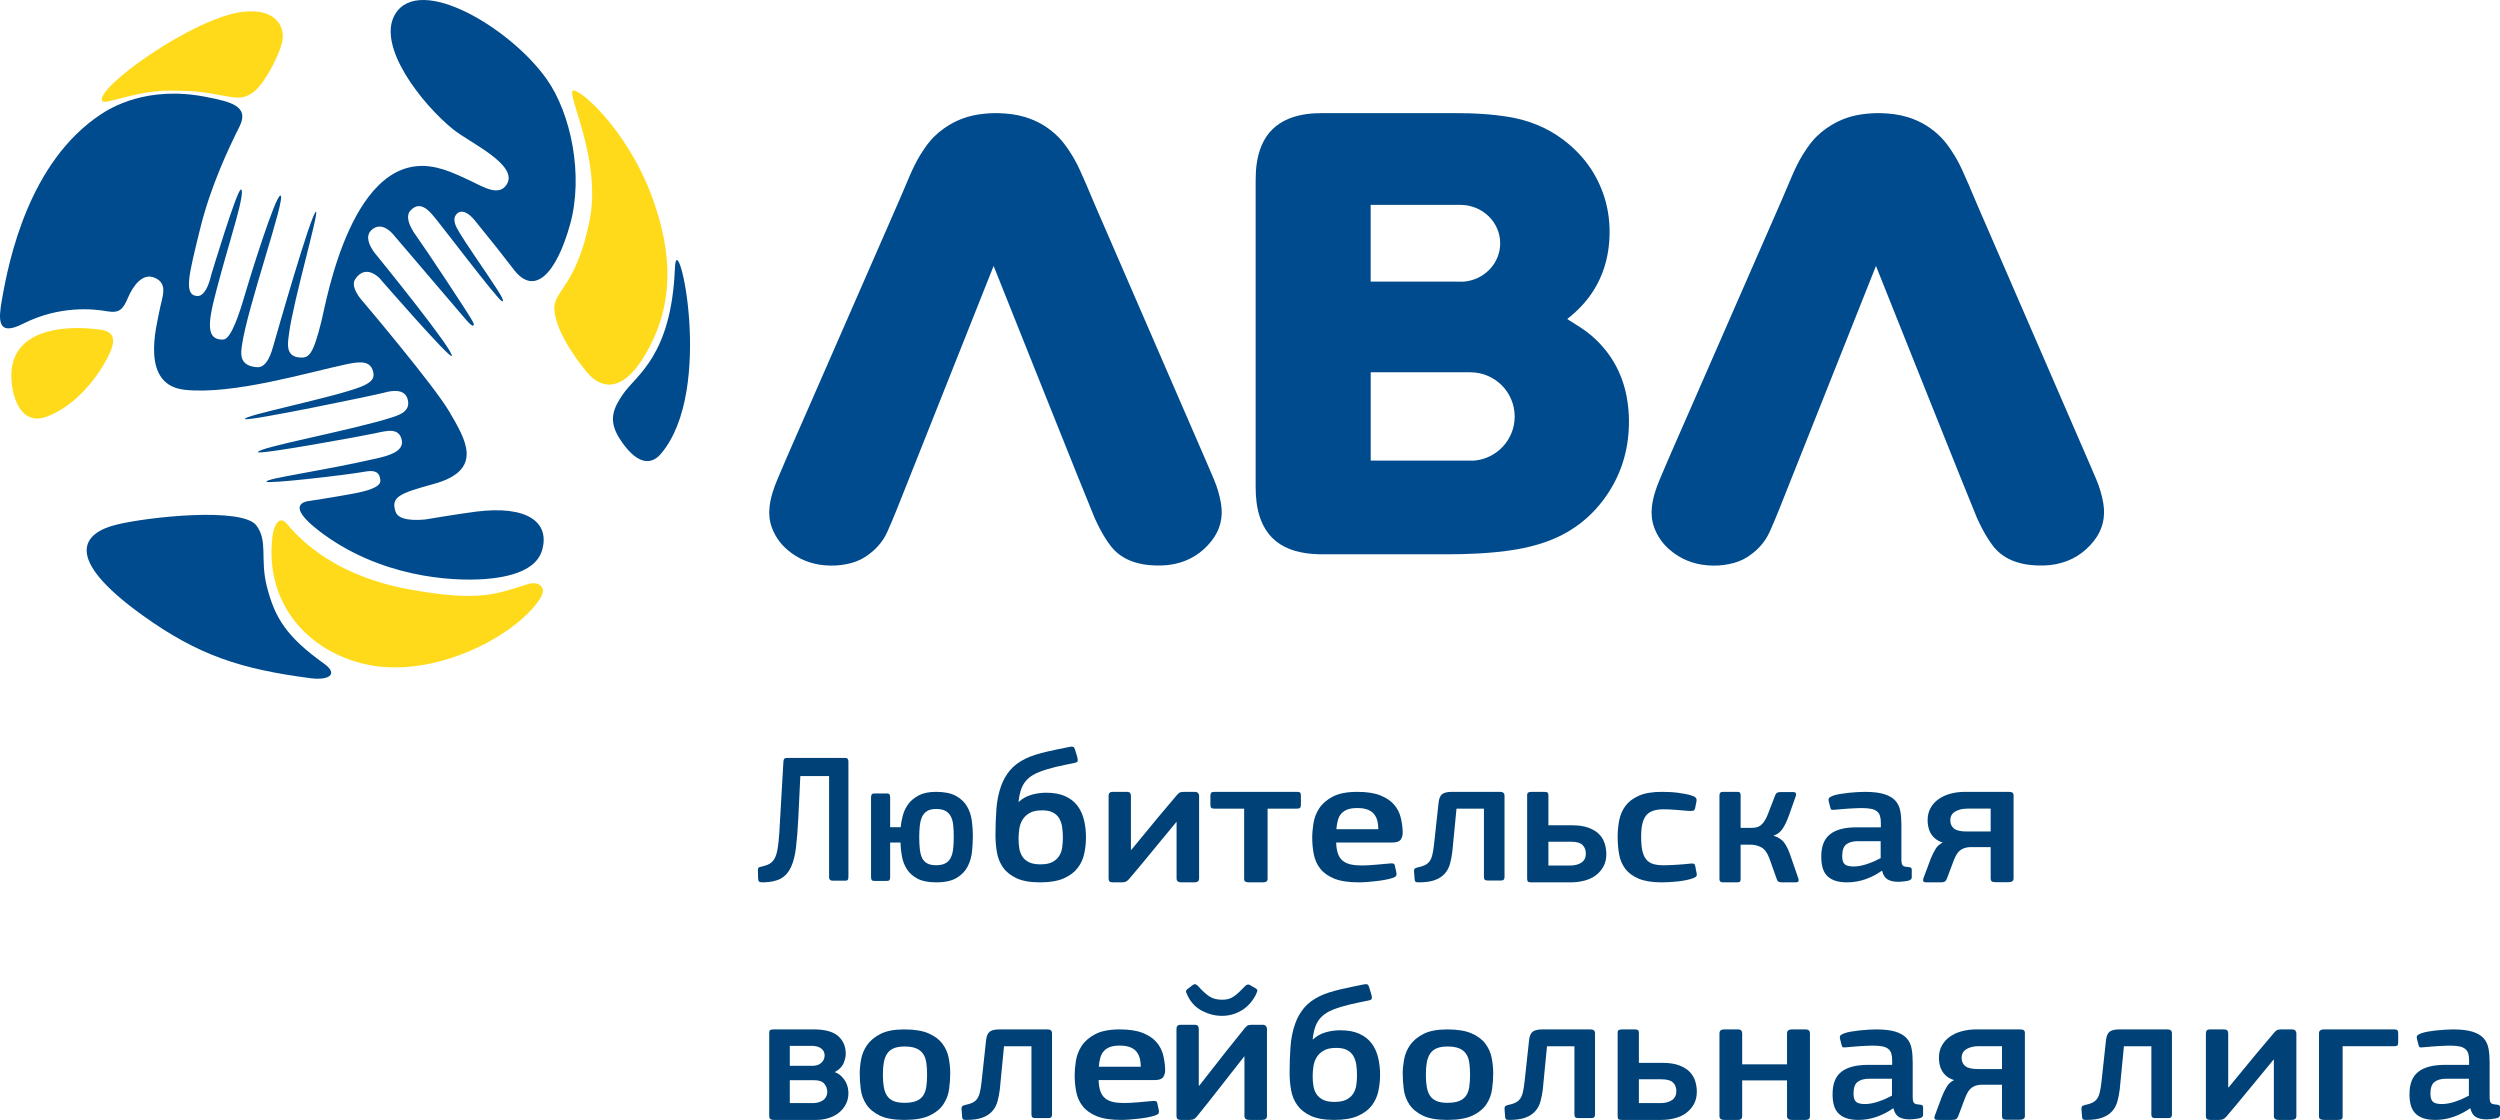
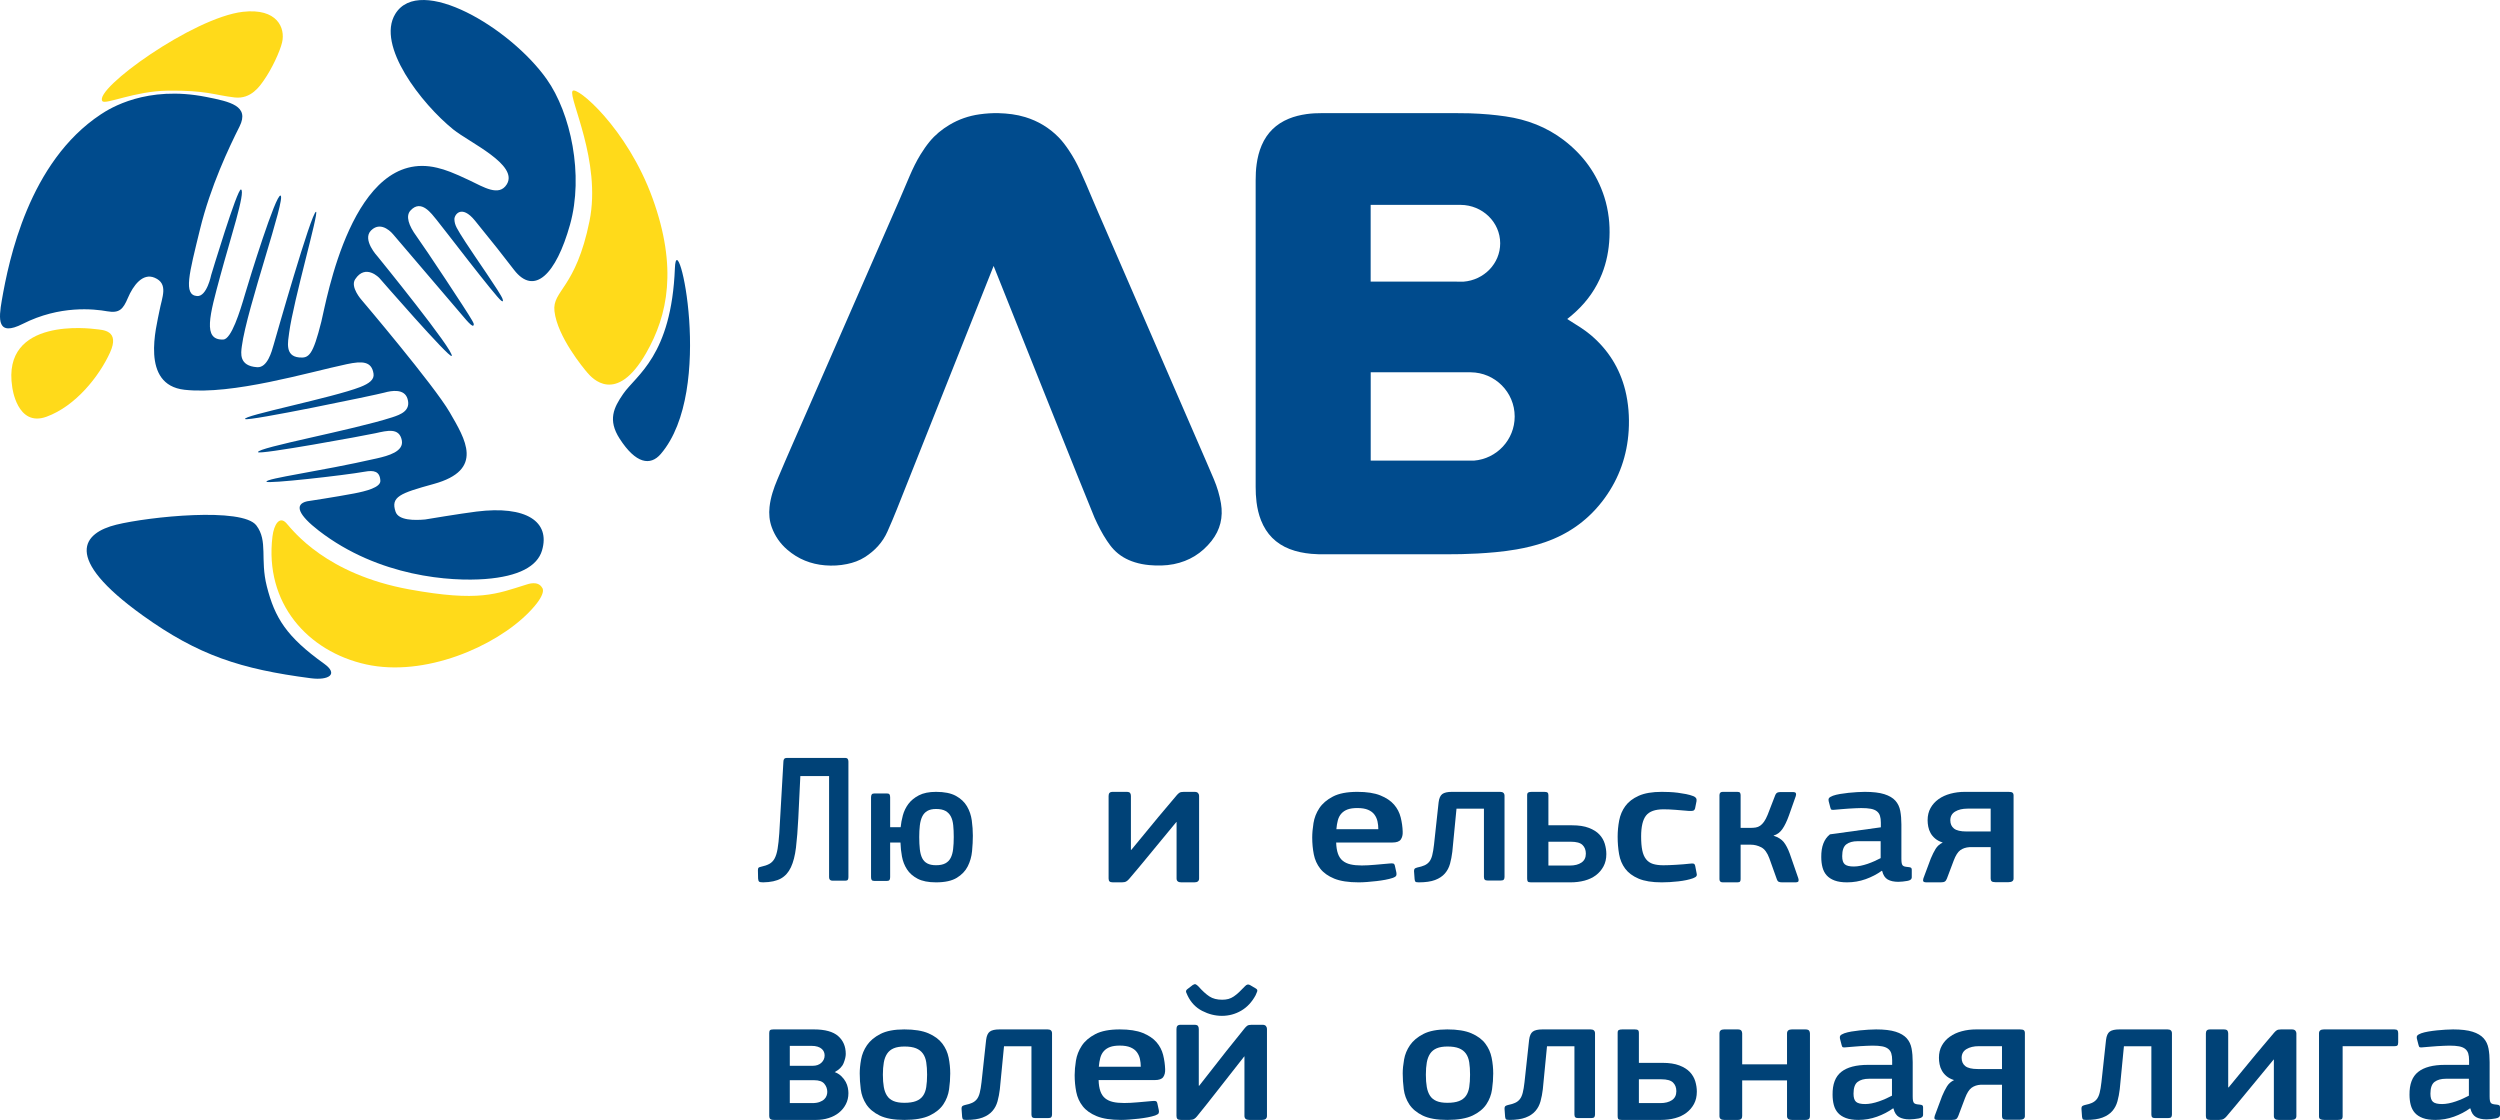
<svg xmlns="http://www.w3.org/2000/svg" width="221px" height="99px" viewBox="0 0 221 99" version="1.1">
  <title>Imported Layers</title>
  <desc>Created with Sketch.</desc>
  <defs />
  <g id="Page-1" stroke="none" stroke-width="1" fill="none" fill-rule="evenodd">
    <g id="Imported-Layers">
      <path d="M70.569,72.353 C70.518,73.357 70.45,74.213 70.365,74.922 C70.279,75.632 70.13,76.213 69.918,76.666 C69.707,77.119 69.409,77.451 69.026,77.664 C68.643,77.877 68.124,77.989 67.468,78 C67.277,78 67.156,77.978 67.106,77.935 C67.055,77.891 67.025,77.797 67.015,77.656 L67,76.936 C67,76.827 67.015,76.754 67.045,76.716 C67.076,76.676 67.147,76.647 67.259,76.625 C67.564,76.559 67.813,76.475 68.006,76.371 C68.199,76.267 68.354,76.109 68.471,75.897 C68.588,75.684 68.677,75.4 68.738,75.046 C68.799,74.691 68.85,74.224 68.89,73.646 L69.253,67.328 C69.253,67.109 69.352,67 69.554,67 L74.728,67 C74.909,67 75,67.109 75,67.328 L75,77.542 C75,77.64 74.982,77.717 74.947,77.77 C74.912,77.825 74.838,77.853 74.728,77.853 L73.593,77.853 C73.392,77.853 73.291,77.749 73.291,77.542 L73.291,68.604 L70.75,68.604 L70.569,72.353" id="Fill-1" fill="#004277" />
      <path d="M86,73.882 C86,74.302 85.977,74.755 85.931,75.239 C85.884,75.723 85.757,76.17 85.551,76.58 C85.344,76.99 85.021,77.33 84.583,77.598 C84.144,77.866 83.532,78 82.747,78 C82.065,78 81.521,77.892 81.113,77.677 C80.705,77.461 80.392,77.185 80.176,76.848 C79.959,76.512 79.811,76.136 79.734,75.72 C79.657,75.305 79.613,74.891 79.602,74.481 L78.689,74.481 L78.689,77.543 C78.689,77.648 78.67,77.729 78.634,77.787 C78.598,77.845 78.523,77.874 78.41,77.874 L77.294,77.874 C77.18,77.874 77.103,77.847 77.062,77.795 C77.02,77.743 77,77.658 77,77.543 L77,70.489 C77,70.373 77.02,70.286 77.062,70.228 C77.103,70.171 77.18,70.141 77.294,70.141 L78.41,70.141 C78.523,70.141 78.598,70.171 78.634,70.228 C78.67,70.286 78.689,70.373 78.689,70.489 L78.689,73.124 L79.618,73.124 C79.649,72.798 79.713,72.451 79.811,72.083 C79.91,71.715 80.073,71.377 80.299,71.072 C80.526,70.767 80.836,70.513 81.229,70.307 C81.621,70.102 82.128,70 82.747,70 C83.48,70 84.064,70.117 84.497,70.354 C84.931,70.591 85.259,70.899 85.481,71.277 C85.703,71.656 85.845,72.074 85.907,72.532 C85.969,72.99 86,73.439 86,73.882 L86,73.882 Z M84.312,73.992 C84.312,73.603 84.296,73.256 84.265,72.951 C84.234,72.645 84.164,72.387 84.056,72.178 C83.947,71.967 83.789,71.804 83.584,71.688 C83.377,71.572 83.098,71.514 82.747,71.514 C82.427,71.514 82.169,71.572 81.973,71.688 C81.776,71.804 81.626,71.969 81.523,72.185 C81.42,72.401 81.35,72.661 81.314,72.966 C81.278,73.271 81.26,73.613 81.26,73.992 C81.26,74.402 81.278,74.765 81.314,75.081 C81.35,75.397 81.42,75.657 81.523,75.862 C81.626,76.067 81.776,76.223 81.973,76.327 C82.169,76.433 82.427,76.486 82.747,76.486 C83.087,76.486 83.361,76.43 83.568,76.319 C83.775,76.209 83.932,76.049 84.04,75.838 C84.149,75.628 84.221,75.368 84.257,75.057 C84.293,74.747 84.312,74.392 84.312,73.992 L84.312,73.992 Z" id="Fill-2" fill="#004277" />
-       <path d="M88,73.84 C88,73.021 88.027,72.248 88.082,71.518 C88.136,70.789 88.273,70.115 88.492,69.497 C88.674,68.977 88.935,68.512 89.276,68.104 C89.616,67.695 90.079,67.347 90.666,67.059 C90.912,66.937 91.194,66.828 91.513,66.728 C91.832,66.628 92.166,66.537 92.515,66.454 C92.865,66.371 93.217,66.294 93.573,66.222 C93.928,66.151 94.272,66.081 94.603,66.015 C94.725,65.992 94.817,65.996 94.878,66.023 C94.939,66.051 94.989,66.125 95.026,66.247 L95.228,66.91 C95.253,66.998 95.268,67.098 95.275,67.209 C95.28,67.319 95.21,67.391 95.063,67.424 C94.744,67.49 94.44,67.554 94.152,67.615 C93.864,67.675 93.597,67.733 93.352,67.789 C92.763,67.933 92.267,68.085 91.862,68.245 C91.458,68.405 91.129,68.601 90.878,68.833 C90.627,69.066 90.436,69.344 90.308,69.671 C90.179,69.996 90.09,70.397 90.041,70.872 L90.06,70.888 C90.366,70.601 90.731,70.394 91.154,70.267 C91.577,70.14 92.021,70.076 92.487,70.076 C93.15,70.076 93.707,70.179 94.161,70.383 C94.614,70.588 94.977,70.87 95.247,71.228 C95.516,71.588 95.709,72.008 95.826,72.488 C95.943,72.969 96,73.48 96,74.021 C96,74.486 95.952,74.956 95.853,75.431 C95.756,75.906 95.563,76.334 95.275,76.716 C94.988,77.097 94.578,77.406 94.046,77.644 C93.514,77.881 92.813,78 91.945,78 C91.076,78 90.382,77.879 89.862,77.636 C89.342,77.393 88.945,77.075 88.669,76.683 C88.394,76.29 88.214,75.846 88.129,75.348 C88.042,74.85 88,74.348 88,73.84 L88,73.84 Z M92.129,71.634 C91.661,71.634 91.291,71.712 91.02,71.867 C90.749,72.021 90.54,72.22 90.393,72.463 C90.244,72.707 90.149,72.977 90.106,73.276 C90.063,73.575 90.041,73.867 90.041,74.155 C90.041,74.442 90.063,74.721 90.106,74.991 C90.149,75.263 90.238,75.503 90.374,75.712 C90.509,75.923 90.703,76.092 90.956,76.218 C91.209,76.345 91.545,76.409 91.963,76.409 C92.406,76.409 92.758,76.343 93.017,76.21 C93.275,76.077 93.475,75.903 93.616,75.687 C93.759,75.472 93.851,75.224 93.894,74.941 C93.937,74.66 93.959,74.365 93.959,74.055 C93.959,73.723 93.937,73.411 93.894,73.118 C93.851,72.825 93.765,72.569 93.636,72.347 C93.506,72.126 93.321,71.952 93.081,71.825 C92.841,71.698 92.524,71.634 92.129,71.634 L92.129,71.634 Z" id="Fill-3" fill="#004277" />
      <path d="M98,70.361 C98,70.24 98.028,70.15 98.082,70.09 C98.137,70.031 98.237,70 98.383,70 L99.571,70 C99.741,70 99.851,70.033 99.9,70.098 C99.948,70.164 99.973,70.25 99.973,70.361 L99.973,75.126 L100.009,75.126 L102.402,72.221 L104.027,70.294 C104.1,70.207 104.176,70.137 104.256,70.082 C104.335,70.028 104.465,70 104.648,70 L105.598,70 C105.744,70 105.848,70.036 105.908,70.107 C105.969,70.177 106,70.256 106,70.344 L106,77.658 C106,77.886 105.86,78 105.579,78 L104.429,78 C104.148,78 104.009,77.886 104.009,77.658 L104.009,72.662 L103.991,72.662 C103.564,73.184 103.138,73.702 102.712,74.212 C102.285,74.724 101.86,75.24 101.434,75.763 C101.165,76.09 100.897,76.414 100.63,76.735 C100.362,77.056 100.088,77.38 99.808,77.706 C99.735,77.793 99.653,77.864 99.562,77.918 C99.47,77.972 99.339,78 99.169,78 L98.383,78 C98.237,78 98.137,77.972 98.082,77.918 C98.028,77.864 98,77.776 98,77.658 L98,70.361" id="Fill-4" fill="#004277" />
-       <path d="M112.055,71.486 L112.055,77.705 C112.055,77.902 111.916,78 111.637,78 L110.439,78 C110.288,78 110.174,77.981 110.097,77.943 C110.022,77.905 109.983,77.825 109.983,77.705 L109.983,71.486 L107.362,71.486 C107.222,71.486 107.127,71.462 107.077,71.413 C107.025,71.366 107,71.276 107,71.147 L107,70.34 C107,70.222 107.023,70.135 107.067,70.081 C107.111,70.028 107.209,70 107.362,70 L114.658,70 C114.81,70 114.905,70.028 114.943,70.081 C114.981,70.135 115,70.222 115,70.34 L115,71.147 C115,71.276 114.975,71.366 114.924,71.413 C114.873,71.462 114.778,71.486 114.639,71.486 L112.055,71.486" id="Fill-5" fill="#004277" />
      <path d="M118.117,74.479 C118.129,74.877 118.183,75.207 118.276,75.469 C118.369,75.731 118.51,75.939 118.697,76.09 C118.884,76.242 119.116,76.35 119.39,76.412 C119.665,76.476 119.996,76.507 120.383,76.507 C120.72,76.507 121.12,76.486 121.582,76.444 C122.045,76.402 122.455,76.365 122.819,76.334 C122.993,76.313 123.115,76.316 123.184,76.342 C123.252,76.368 123.299,76.454 123.323,76.601 L123.437,77.12 C123.461,77.235 123.458,77.33 123.427,77.402 C123.396,77.476 123.293,77.544 123.118,77.607 C122.931,77.67 122.712,77.725 122.463,77.772 C122.213,77.819 121.95,77.858 121.676,77.889 C121.401,77.922 121.126,77.947 120.851,77.968 C120.577,77.99 120.327,78 120.102,78 C119.203,78 118.485,77.889 117.948,77.67 C117.411,77.45 116.998,77.156 116.711,76.79 C116.424,76.423 116.234,76.001 116.14,75.525 C116.047,75.047 116,74.552 116,74.039 C116,73.662 116.037,73.238 116.112,72.766 C116.187,72.295 116.358,71.854 116.628,71.445 C116.896,71.037 117.295,70.694 117.827,70.417 C118.357,70.138 119.079,70 119.99,70 C120.827,70 121.505,70.104 122.022,70.314 C122.54,70.523 122.943,70.793 123.23,71.123 C123.518,71.453 123.714,71.831 123.82,72.255 C123.926,72.68 123.986,73.101 123.998,73.52 C124.011,73.803 123.954,74.034 123.83,74.211 C123.705,74.39 123.455,74.479 123.081,74.479 L118.117,74.479 L118.117,74.479 Z M119.99,71.431 C119.64,71.431 119.353,71.472 119.128,71.554 C118.904,71.637 118.719,71.76 118.575,71.921 C118.431,72.081 118.329,72.279 118.266,72.513 C118.203,72.747 118.16,73.009 118.136,73.301 L121.844,73.301 C121.844,73.061 121.82,72.831 121.77,72.607 C121.719,72.383 121.629,72.184 121.498,72.007 C121.367,71.83 121.179,71.69 120.936,71.586 C120.693,71.482 120.377,71.431 119.99,71.431 L119.99,71.431 Z" id="Fill-6" fill="#004277" />
      <path d="M132.612,70 C132.87,70 133,70.118 133,70.353 L133,77.52 C133,77.627 132.976,77.707 132.932,77.76 C132.887,77.813 132.792,77.84 132.646,77.84 L131.534,77.84 C131.399,77.84 131.307,77.816 131.257,77.768 C131.206,77.72 131.18,77.637 131.18,77.52 L131.18,71.488 L128.755,71.488 L128.385,75.296 C128.34,75.67 128.273,76.022 128.183,76.352 C128.093,76.683 127.941,76.971 127.728,77.216 C127.515,77.462 127.226,77.654 126.861,77.792 C126.496,77.93 126.015,78 125.421,78 C125.252,78 125.152,77.978 125.118,77.936 C125.084,77.894 125.062,77.819 125.051,77.712 L125,77.008 C125,76.912 125.017,76.843 125.051,76.8 C125.084,76.758 125.163,76.72 125.286,76.688 C125.544,76.635 125.758,76.571 125.926,76.496 C126.094,76.422 126.235,76.315 126.347,76.177 C126.459,76.038 126.546,75.848 126.608,75.608 C126.67,75.369 126.723,75.051 126.768,74.657 L127.173,70.928 C127.217,70.566 127.327,70.32 127.501,70.192 C127.675,70.065 127.958,70 128.352,70 L132.612,70" id="Fill-7" fill="#004277" />
      <path d="M135.345,78 C135.184,78 135.086,77.972 135.052,77.918 C135.018,77.864 135,77.776 135,77.658 L135,70.294 C135,70.175 135.032,70.095 135.095,70.058 C135.158,70.019 135.264,70 135.414,70 L136.517,70 C136.655,70 136.75,70.023 136.802,70.066 C136.853,70.109 136.879,70.185 136.879,70.294 L136.879,72.956 L138.965,72.956 C139.562,72.956 140.06,73.031 140.456,73.184 C140.853,73.337 141.163,73.532 141.387,73.772 C141.611,74.011 141.769,74.283 141.862,74.588 C141.953,74.893 142,75.197 142,75.503 C142,75.916 141.916,76.277 141.749,76.587 C141.582,76.898 141.358,77.159 141.078,77.372 C140.795,77.584 140.463,77.741 140.077,77.845 C139.692,77.948 139.275,78 138.827,78 L135.345,78 L135.345,78 Z M140.189,75.461 C140.189,75.143 140.091,74.888 139.896,74.697 C139.701,74.504 139.356,74.409 138.862,74.409 L136.879,74.409 L136.879,76.514 L138.775,76.514 C139.201,76.514 139.543,76.428 139.801,76.251 C140.06,76.075 140.189,75.813 140.189,75.461 L140.189,75.461 Z" id="Fill-8" fill="#004277" />
      <path d="M149.972,77.15 C150.009,77.265 150.009,77.36 149.972,77.433 C149.937,77.507 149.833,77.575 149.663,77.638 C149.311,77.764 148.874,77.856 148.352,77.914 C147.83,77.972 147.344,78 146.896,78 C146.046,78 145.364,77.89 144.848,77.67 C144.332,77.449 143.937,77.155 143.664,76.787 C143.391,76.42 143.212,75.993 143.127,75.504 C143.042,75.015 143,74.504 143,73.969 C143,73.486 143.045,73.005 143.136,72.527 C143.228,72.05 143.41,71.625 143.683,71.251 C143.956,70.879 144.35,70.577 144.866,70.346 C145.382,70.115 146.059,70 146.896,70 C147.102,70 147.33,70.005 147.579,70.016 C147.827,70.027 148.077,70.047 148.325,70.079 C148.574,70.111 148.816,70.151 149.053,70.198 C149.29,70.246 149.506,70.307 149.7,70.382 C149.918,70.466 150.009,70.615 149.972,70.826 L149.845,71.463 C149.809,71.58 149.748,71.648 149.663,71.669 C149.578,71.69 149.451,71.696 149.281,71.685 C148.905,71.653 148.519,71.622 148.125,71.59 C147.731,71.558 147.376,71.543 147.061,71.543 C146.319,71.543 145.804,71.726 145.513,72.093 C145.221,72.459 145.076,73.076 145.076,73.945 C145.076,74.437 145.109,74.845 145.176,75.17 C145.243,75.494 145.354,75.756 145.513,75.955 C145.67,76.153 145.873,76.292 146.122,76.371 C146.371,76.449 146.678,76.489 147.042,76.489 C147.321,76.489 147.688,76.476 148.143,76.449 C148.598,76.423 149.014,76.389 149.39,76.347 C149.536,76.326 149.645,76.326 149.718,76.347 C149.791,76.368 149.839,76.447 149.863,76.583 L149.972,77.15" id="Fill-9" fill="#004277" />
      <path d="M153.871,77.722 C153.871,77.81 153.854,77.878 153.819,77.926 C153.785,77.976 153.705,78 153.579,78 L152.292,78 C152.097,78 152,77.907 152,77.722 L152,70.294 C152,70.098 152.097,70 152.292,70 L153.579,70 C153.705,70 153.785,70.028 153.819,70.083 C153.854,70.138 153.871,70.208 153.871,70.295 L153.871,73.184 L154.746,73.184 C154.907,73.184 155.058,73.173 155.201,73.152 C155.344,73.13 155.476,73.078 155.596,72.995 C155.716,72.913 155.831,72.796 155.939,72.642 C156.048,72.489 156.154,72.287 156.257,72.035 L156.943,70.263 C156.989,70.165 157.046,70.099 157.116,70.066 C157.184,70.034 157.286,70.017 157.424,70.017 L158.471,70.017 C158.631,70.017 158.726,70.05 158.755,70.115 C158.783,70.181 158.78,70.268 158.746,70.377 L158.145,72.079 C157.962,72.59 157.767,72.995 157.561,73.289 C157.356,73.584 157.098,73.775 156.789,73.861 L156.789,73.878 C157.19,74.009 157.487,74.196 157.682,74.44 C157.877,74.685 158.054,75.024 158.214,75.459 L158.97,77.641 C159.003,77.739 159.009,77.823 158.986,77.894 C158.963,77.965 158.866,78 158.694,78 L157.544,78 C157.418,78 157.318,77.984 157.244,77.951 C157.169,77.918 157.116,77.853 157.082,77.755 L156.411,75.877 C156.228,75.377 155.988,75.051 155.69,74.899 C155.393,74.746 155.084,74.67 154.764,74.67 L153.871,74.67 L153.871,77.722" id="Fill-10" fill="#004277" />
-       <path d="M166.35,76.977 C165.927,77.281 165.453,77.528 164.925,77.717 C164.398,77.905 163.85,78 163.284,78 C162.839,78 162.47,77.946 162.176,77.835 C161.881,77.725 161.648,77.573 161.475,77.378 C161.303,77.184 161.181,76.95 161.109,76.677 C161.037,76.404 161,76.1 161,75.764 C160.989,74.84 161.245,74.171 161.767,73.756 C162.29,73.341 163.078,73.134 164.133,73.134 L166.267,73.134 L166.267,72.72 C166.267,72.487 166.241,72.288 166.191,72.125 C166.141,71.961 166.05,71.825 165.917,71.72 C165.784,71.613 165.605,71.539 165.383,71.496 C165.161,71.454 164.877,71.433 164.533,71.433 C164.4,71.433 164.236,71.438 164.042,71.448 C163.847,71.459 163.647,71.47 163.442,71.48 C163.236,71.49 163.031,71.507 162.825,71.527 C162.62,71.549 162.433,71.565 162.267,71.575 C162.1,71.596 161.987,71.599 161.926,71.582 C161.864,71.566 161.823,71.501 161.801,71.386 L161.651,70.81 C161.628,70.705 161.639,70.62 161.684,70.553 C161.728,70.486 161.845,70.415 162.034,70.342 C162.211,70.28 162.422,70.228 162.667,70.187 C162.911,70.145 163.161,70.111 163.417,70.085 C163.673,70.06 163.926,70.039 164.175,70.023 C164.425,70.008 164.65,70 164.85,70 C165.572,70 166.147,70.069 166.575,70.205 C167.002,70.341 167.328,70.532 167.55,70.779 C167.772,71.027 167.916,71.328 167.983,71.685 C168.05,72.042 168.083,72.441 168.083,72.882 L168.083,75.921 C168.083,76.079 168.092,76.203 168.108,76.292 C168.125,76.381 168.152,76.449 168.191,76.496 C168.23,76.543 168.289,76.578 168.367,76.599 C168.444,76.62 168.55,76.635 168.683,76.646 C168.805,76.656 168.888,76.677 168.934,76.708 C168.977,76.74 169,76.798 169,76.882 L169,77.544 C169,77.723 168.866,77.833 168.6,77.874 C168.467,77.895 168.333,77.914 168.199,77.929 C168.067,77.946 167.938,77.953 167.816,77.953 C167.428,77.953 167.114,77.885 166.875,77.749 C166.636,77.612 166.472,77.36 166.383,76.992 L166.35,76.977 L166.35,76.977 Z M166.25,74.362 L164.217,74.362 C163.795,74.362 163.462,74.454 163.217,74.638 C162.972,74.822 162.85,75.171 162.85,75.685 C162.85,76.032 162.926,76.27 163.076,76.401 C163.226,76.534 163.494,76.599 163.884,76.599 C164.061,76.599 164.256,76.578 164.467,76.536 C164.677,76.493 164.888,76.436 165.1,76.363 C165.311,76.289 165.517,76.208 165.717,76.118 C165.917,76.03 166.094,75.943 166.25,75.859 L166.25,74.362 L166.25,74.362 Z" id="Fill-11" fill="#004277" />
+       <path d="M166.35,76.977 C165.927,77.281 165.453,77.528 164.925,77.717 C164.398,77.905 163.85,78 163.284,78 C162.839,78 162.47,77.946 162.176,77.835 C161.881,77.725 161.648,77.573 161.475,77.378 C161.303,77.184 161.181,76.95 161.109,76.677 C161.037,76.404 161,76.1 161,75.764 C160.989,74.84 161.245,74.171 161.767,73.756 L166.267,73.134 L166.267,72.72 C166.267,72.487 166.241,72.288 166.191,72.125 C166.141,71.961 166.05,71.825 165.917,71.72 C165.784,71.613 165.605,71.539 165.383,71.496 C165.161,71.454 164.877,71.433 164.533,71.433 C164.4,71.433 164.236,71.438 164.042,71.448 C163.847,71.459 163.647,71.47 163.442,71.48 C163.236,71.49 163.031,71.507 162.825,71.527 C162.62,71.549 162.433,71.565 162.267,71.575 C162.1,71.596 161.987,71.599 161.926,71.582 C161.864,71.566 161.823,71.501 161.801,71.386 L161.651,70.81 C161.628,70.705 161.639,70.62 161.684,70.553 C161.728,70.486 161.845,70.415 162.034,70.342 C162.211,70.28 162.422,70.228 162.667,70.187 C162.911,70.145 163.161,70.111 163.417,70.085 C163.673,70.06 163.926,70.039 164.175,70.023 C164.425,70.008 164.65,70 164.85,70 C165.572,70 166.147,70.069 166.575,70.205 C167.002,70.341 167.328,70.532 167.55,70.779 C167.772,71.027 167.916,71.328 167.983,71.685 C168.05,72.042 168.083,72.441 168.083,72.882 L168.083,75.921 C168.083,76.079 168.092,76.203 168.108,76.292 C168.125,76.381 168.152,76.449 168.191,76.496 C168.23,76.543 168.289,76.578 168.367,76.599 C168.444,76.62 168.55,76.635 168.683,76.646 C168.805,76.656 168.888,76.677 168.934,76.708 C168.977,76.74 169,76.798 169,76.882 L169,77.544 C169,77.723 168.866,77.833 168.6,77.874 C168.467,77.895 168.333,77.914 168.199,77.929 C168.067,77.946 167.938,77.953 167.816,77.953 C167.428,77.953 167.114,77.885 166.875,77.749 C166.636,77.612 166.472,77.36 166.383,76.992 L166.35,76.977 L166.35,76.977 Z M166.25,74.362 L164.217,74.362 C163.795,74.362 163.462,74.454 163.217,74.638 C162.972,74.822 162.85,75.171 162.85,75.685 C162.85,76.032 162.926,76.27 163.076,76.401 C163.226,76.534 163.494,76.599 163.884,76.599 C164.061,76.599 164.256,76.578 164.467,76.536 C164.677,76.493 164.888,76.436 165.1,76.363 C165.311,76.289 165.517,76.208 165.717,76.118 C165.917,76.03 166.094,75.943 166.25,75.859 L166.25,74.362 L166.25,74.362 Z" id="Fill-11" fill="#004277" />
      <path d="M177.554,70 C177.727,70 177.844,70.024 177.907,70.074 C177.969,70.123 178,70.207 178,70.326 L178,77.658 C178,77.875 177.851,77.984 177.554,77.984 L176.383,77.984 C176.222,77.984 176.114,77.957 176.059,77.902 C176.002,77.848 175.975,77.766 175.975,77.658 L175.975,74.888 L174.098,74.888 C173.777,74.91 173.507,74.999 173.291,75.156 C173.073,75.314 172.878,75.621 172.706,76.078 L172.11,77.658 C172.061,77.788 172,77.878 171.925,77.926 C171.851,77.976 171.727,78 171.553,78 L170.328,78 C170.154,78 170.051,77.97 170.021,77.91 C169.99,77.851 169.993,77.761 170.03,77.642 L170.681,75.898 C170.816,75.572 170.959,75.288 171.107,75.042 C171.256,74.798 171.467,74.611 171.739,74.481 C171.467,74.394 171.244,74.277 171.071,74.13 C170.897,73.984 170.76,73.821 170.662,73.641 C170.563,73.463 170.495,73.275 170.458,73.08 C170.42,72.884 170.401,72.694 170.401,72.509 C170.401,72.096 170.488,71.735 170.662,71.426 C170.835,71.116 171.071,70.856 171.368,70.644 C171.665,70.432 172.015,70.272 172.417,70.163 C172.82,70.055 173.244,70 173.69,70 L177.554,70 L177.554,70 Z M172.408,72.517 C172.408,72.83 172.516,73.072 172.733,73.244 C172.95,73.417 173.318,73.503 173.839,73.503 L175.975,73.503 L175.975,71.483 L173.931,71.483 C173.486,71.483 173.12,71.569 172.835,71.742 C172.55,71.914 172.408,72.172 172.408,72.517 L172.408,72.517 Z" id="Fill-12" fill="#004277" />
      <path d="M68.421,99 C68.253,99 68.14,98.97 68.084,98.91 C68.028,98.85 68,98.766 68,98.657 L68,91.311 C68,91.191 68.026,91.109 68.076,91.066 C68.127,91.022 68.225,91 68.37,91 L71.954,91 C72.93,91 73.643,91.197 74.091,91.587 C74.54,91.98 74.765,92.508 74.765,93.172 C74.765,93.39 74.703,93.656 74.579,93.972 C74.456,94.288 74.192,94.554 73.789,94.771 C74.035,94.87 74.237,94.997 74.394,95.155 C74.552,95.313 74.675,95.476 74.765,95.645 C74.854,95.813 74.916,95.986 74.949,96.16 C74.983,96.333 75,96.492 75,96.633 C75,96.992 74.925,97.319 74.773,97.613 C74.621,97.906 74.417,98.157 74.159,98.363 C73.901,98.57 73.598,98.728 73.25,98.836 C72.902,98.946 72.538,99 72.156,99 L68.421,99 L68.421,99 Z M72.897,93.302 C72.897,93.194 72.878,93.089 72.838,92.991 C72.799,92.893 72.734,92.805 72.644,92.724 C72.554,92.641 72.435,92.576 72.282,92.527 C72.131,92.477 71.943,92.453 71.718,92.453 L69.818,92.453 L69.818,94.217 L71.837,94.217 C72.162,94.217 72.42,94.126 72.611,93.947 C72.801,93.768 72.897,93.553 72.897,93.302 L72.897,93.302 Z M73.132,96.526 C73.132,96.256 73.045,96.017 72.871,95.805 C72.698,95.595 72.398,95.49 71.972,95.49 L69.818,95.49 L69.818,97.514 L71.787,97.514 C72.055,97.514 72.277,97.481 72.451,97.417 C72.625,97.352 72.762,97.272 72.863,97.174 C72.964,97.078 73.034,96.97 73.074,96.85 C73.113,96.732 73.132,96.624 73.132,96.526 L73.132,96.526 Z" id="Fill-13" fill="#004277" />
      <path d="M84,94.89 C84,95.342 83.967,95.809 83.9,96.292 C83.832,96.774 83.663,97.218 83.393,97.623 C83.124,98.026 82.719,98.356 82.179,98.614 C81.64,98.87 80.892,99 79.936,99 C79.016,99 78.293,98.87 77.765,98.614 C77.238,98.356 76.842,98.026 76.578,97.623 C76.315,97.218 76.153,96.774 76.092,96.292 C76.03,95.809 76,95.342 76,94.89 C76,94.522 76.039,94.113 76.12,93.661 C76.199,93.21 76.374,92.787 76.644,92.394 C76.913,92.001 77.309,91.67 77.829,91.402 C78.351,91.135 79.052,91 79.936,91 C80.831,91 81.545,91.116 82.078,91.347 C82.611,91.578 83.019,91.88 83.301,92.252 C83.584,92.625 83.77,93.043 83.862,93.504 C83.954,93.967 84,94.428 84,94.89 L84,94.89 Z M81.955,95 C81.955,94.58 81.929,94.215 81.88,93.905 C81.832,93.596 81.733,93.339 81.585,93.135 C81.438,92.929 81.235,92.774 80.977,92.669 C80.719,92.565 80.381,92.512 79.963,92.512 C79.57,92.512 79.25,92.565 79.005,92.669 C78.759,92.774 78.565,92.932 78.424,93.142 C78.283,93.352 78.184,93.612 78.129,93.922 C78.074,94.232 78.046,94.59 78.046,95 C78.046,95.421 78.074,95.785 78.129,96.095 C78.184,96.404 78.28,96.661 78.415,96.865 C78.55,97.071 78.74,97.226 78.986,97.33 C79.232,97.435 79.551,97.488 79.945,97.488 C80.362,97.488 80.704,97.439 80.968,97.338 C81.232,97.239 81.438,97.086 81.585,96.882 C81.733,96.677 81.832,96.417 81.88,96.103 C81.929,95.787 81.955,95.421 81.955,95 L81.955,95 Z" id="Fill-14" fill="#004277" />
      <path d="M92.612,91 C92.87,91 93,91.118 93,91.353 L93,98.52 C93,98.627 92.977,98.707 92.932,98.76 C92.887,98.814 92.792,98.84 92.646,98.84 L91.534,98.84 C91.399,98.84 91.307,98.816 91.257,98.768 C91.207,98.72 91.18,98.637 91.18,98.52 L91.18,92.489 L88.755,92.489 L88.385,96.296 C88.34,96.67 88.273,97.022 88.183,97.352 C88.093,97.683 87.942,97.972 87.728,98.216 C87.515,98.462 87.226,98.654 86.861,98.792 C86.495,98.931 86.016,99 85.421,99 C85.252,99 85.151,98.979 85.118,98.937 C85.084,98.893 85.062,98.818 85.051,98.712 L85,98.008 C85,97.912 85.017,97.843 85.051,97.8 C85.084,97.758 85.163,97.721 85.286,97.688 C85.544,97.635 85.758,97.57 85.926,97.496 C86.094,97.421 86.235,97.315 86.347,97.176 C86.459,97.037 86.547,96.848 86.608,96.608 C86.67,96.368 86.724,96.051 86.768,95.656 L87.173,91.928 C87.217,91.566 87.327,91.32 87.501,91.193 C87.675,91.064 87.958,91 88.352,91 L92.612,91" id="Fill-15" fill="#004277" />
      <path d="M97.117,95.479 C97.128,95.877 97.182,96.208 97.276,96.469 C97.37,96.731 97.51,96.938 97.697,97.091 C97.884,97.242 98.115,97.349 98.39,97.413 C98.665,97.476 98.996,97.506 99.383,97.506 C99.72,97.506 100.12,97.486 100.582,97.444 C101.044,97.402 101.456,97.366 101.818,97.334 C101.992,97.314 102.114,97.316 102.183,97.342 C102.252,97.368 102.298,97.455 102.324,97.601 L102.436,98.12 C102.461,98.235 102.458,98.33 102.427,98.403 C102.395,98.476 102.292,98.544 102.118,98.607 C101.93,98.67 101.711,98.725 101.462,98.772 C101.212,98.819 100.95,98.858 100.675,98.89 C100.4,98.921 100.126,98.948 99.851,98.968 C99.576,98.989 99.327,99 99.102,99 C98.203,99 97.484,98.89 96.948,98.67 C96.411,98.449 95.998,98.156 95.712,97.79 C95.424,97.423 95.234,97.001 95.14,96.524 C95.047,96.048 95,95.553 95,95.039 C95,94.662 95.038,94.238 95.112,93.766 C95.187,93.295 95.359,92.855 95.628,92.446 C95.896,92.037 96.295,91.694 96.826,91.417 C97.356,91.139 98.078,91 98.99,91 C99.826,91 100.503,91.105 101.022,91.314 C101.54,91.525 101.943,91.794 102.23,92.124 C102.517,92.454 102.713,92.832 102.821,93.255 C102.926,93.68 102.985,94.102 102.999,94.521 C103.01,94.804 102.954,95.035 102.83,95.212 C102.704,95.39 102.455,95.479 102.08,95.479 L97.117,95.479 L97.117,95.479 Z M98.99,92.431 C98.639,92.431 98.353,92.472 98.128,92.555 C97.903,92.638 97.719,92.761 97.576,92.922 C97.432,93.083 97.329,93.28 97.266,93.514 C97.203,93.748 97.16,94.01 97.135,94.3 L100.844,94.3 C100.844,94.062 100.819,93.83 100.769,93.608 C100.719,93.384 100.628,93.184 100.497,93.007 C100.366,92.83 100.179,92.691 99.936,92.587 C99.692,92.483 99.376,92.431 98.99,92.431 L98.99,92.431 Z" id="Fill-16" fill="#004277" />
      <path d="M104,90.968 C104,90.843 104.027,90.748 104.083,90.685 C104.137,90.623 104.238,90.59 104.383,90.59 L105.571,90.59 C105.741,90.59 105.851,90.625 105.9,90.694 C105.948,90.762 105.973,90.853 105.973,90.968 L105.973,95.98 L106.009,95.98 L108.402,92.924 L110.027,90.9 C110.1,90.808 110.176,90.734 110.255,90.677 C110.335,90.619 110.466,90.59 110.648,90.59 L111.598,90.59 C111.744,90.59 111.848,90.628 111.908,90.702 C111.969,90.777 112,90.86 112,90.951 L112,98.639 C112,98.881 111.86,99 111.58,99 L110.429,99 C110.148,99 110.009,98.881 110.009,98.639 L110.009,93.388 L109.991,93.388 C109.564,93.937 109.138,94.481 108.713,95.018 C108.286,95.556 107.86,96.1 107.434,96.649 C107.166,96.992 106.898,97.333 106.63,97.67 C106.362,98.008 106.088,98.348 105.808,98.692 C105.735,98.782 105.653,98.857 105.562,98.914 C105.47,98.972 105.339,99 105.169,99 L104.383,99 C104.238,99 104.137,98.972 104.083,98.914 C104.027,98.857 104,98.766 104,98.639 L104,90.968 L104,90.968 Z M108.018,89.801 C107.422,89.801 106.84,89.655 106.274,89.363 C105.707,89.072 105.278,88.623 104.986,88.017 C104.937,87.926 104.895,87.827 104.858,87.724 C104.822,87.621 104.852,87.53 104.949,87.451 L105.443,87.072 C105.553,87.004 105.638,86.984 105.699,87.013 C105.76,87.041 105.832,87.095 105.918,87.175 C106.283,87.587 106.615,87.891 106.913,88.085 C107.211,88.28 107.585,88.376 108.037,88.376 C108.243,88.376 108.43,88.354 108.593,88.309 C108.758,88.263 108.916,88.189 109.069,88.085 C109.221,87.982 109.376,87.856 109.535,87.707 C109.692,87.559 109.869,87.381 110.064,87.175 C110.21,87.016 110.362,86.987 110.521,87.09 L111.014,87.381 C111.135,87.451 111.175,87.542 111.132,87.656 C111.09,87.77 111.044,87.879 110.995,87.982 C110.667,88.588 110.24,89.044 109.717,89.346 C109.193,89.65 108.627,89.801 108.018,89.801 L108.018,89.801 Z" id="Fill-17" fill="#004277" />
-       <path d="M114,94.839 C114,94.021 114.027,93.248 114.082,92.519 C114.137,91.788 114.273,91.115 114.492,90.496 C114.674,89.976 114.936,89.513 115.276,89.103 C115.616,88.695 116.079,88.347 116.667,88.059 C116.912,87.938 117.194,87.827 117.513,87.727 C117.832,87.628 118.165,87.536 118.515,87.453 C118.864,87.371 119.217,87.294 119.572,87.222 C119.928,87.15 120.271,87.081 120.602,87.014 C120.725,86.993 120.817,86.996 120.878,87.022 C120.94,87.05 120.989,87.126 121.025,87.247 L121.228,87.91 C121.252,87.998 121.267,88.098 121.274,88.208 C121.279,88.319 121.209,88.391 121.062,88.425 C120.743,88.49 120.44,88.553 120.151,88.614 C119.863,88.675 119.596,88.733 119.352,88.789 C118.763,88.932 118.267,89.085 117.862,89.244 C117.457,89.404 117.129,89.601 116.879,89.832 C116.627,90.065 116.437,90.344 116.308,90.67 C116.179,90.996 116.091,91.397 116.041,91.872 L116.06,91.889 C116.366,91.601 116.731,91.394 117.154,91.267 C117.577,91.139 118.021,91.076 118.487,91.076 C119.15,91.076 119.707,91.179 120.161,91.383 C120.614,91.587 120.976,91.869 121.246,92.228 C121.516,92.587 121.709,93.007 121.825,93.487 C121.942,93.969 122,94.48 122,95.021 C122,95.485 121.951,95.955 121.853,96.43 C121.755,96.906 121.563,97.334 121.275,97.716 C120.987,98.096 120.578,98.406 120.046,98.643 C119.514,98.881 118.813,99 117.944,99 C117.076,99 116.382,98.878 115.863,98.635 C115.343,98.393 114.945,98.074 114.67,97.682 C114.394,97.289 114.214,96.844 114.129,96.347 C114.043,95.85 114,95.347 114,94.839 L114,94.839 Z M118.129,92.634 C117.662,92.634 117.292,92.711 117.021,92.866 C116.749,93.021 116.54,93.22 116.392,93.463 C116.244,93.706 116.15,93.977 116.106,94.275 C116.063,94.573 116.041,94.867 116.041,95.154 C116.041,95.441 116.063,95.72 116.106,95.991 C116.15,96.262 116.238,96.502 116.373,96.712 C116.51,96.923 116.704,97.09 116.957,97.218 C117.208,97.345 117.544,97.409 117.963,97.409 C118.407,97.409 118.757,97.342 119.016,97.21 C119.275,97.077 119.475,96.903 119.617,96.687 C119.758,96.472 119.851,96.223 119.894,95.942 C119.937,95.659 119.959,95.364 119.959,95.054 C119.959,94.723 119.937,94.411 119.894,94.117 C119.851,93.825 119.764,93.568 119.636,93.347 C119.506,93.126 119.322,92.952 119.081,92.825 C118.841,92.698 118.523,92.634 118.129,92.634 L118.129,92.634 Z" id="Fill-18" fill="#004277" />
      <path d="M132,94.89 C132,95.342 131.966,95.809 131.898,96.292 C131.831,96.774 131.663,97.218 131.393,97.623 C131.123,98.026 130.718,98.356 130.179,98.614 C129.64,98.87 128.892,99 127.936,99 C127.016,99 126.293,98.87 125.765,98.614 C125.239,98.356 124.844,98.026 124.579,97.623 C124.316,97.218 124.154,96.774 124.092,96.292 C124.031,95.809 124,95.342 124,94.89 C124,94.522 124.04,94.113 124.121,93.661 C124.199,93.21 124.374,92.787 124.644,92.394 C124.913,92.001 125.31,91.67 125.83,91.402 C126.351,91.135 127.052,91 127.936,91 C128.831,91 129.544,91.116 130.078,91.347 C130.611,91.578 131.018,91.88 131.3,92.252 C131.582,92.625 131.769,93.043 131.861,93.504 C131.954,93.967 132,94.428 132,94.89 L132,94.89 Z M129.953,95 C129.953,94.58 129.929,94.215 129.88,93.905 C129.831,93.596 129.732,93.339 129.585,93.135 C129.438,92.929 129.235,92.774 128.977,92.669 C128.719,92.565 128.381,92.512 127.963,92.512 C127.57,92.512 127.251,92.565 127.005,92.669 C126.759,92.774 126.565,92.932 126.424,93.142 C126.283,93.352 126.185,93.612 126.129,93.922 C126.074,94.232 126.047,94.59 126.047,95 C126.047,95.421 126.074,95.785 126.129,96.095 C126.185,96.404 126.279,96.661 126.415,96.865 C126.55,97.071 126.74,97.226 126.986,97.33 C127.232,97.435 127.551,97.488 127.945,97.488 C128.362,97.488 128.703,97.439 128.968,97.338 C129.232,97.239 129.438,97.086 129.585,96.882 C129.732,96.677 129.831,96.417 129.88,96.103 C129.929,95.787 129.953,95.421 129.953,95 L129.953,95 Z" id="Fill-19" fill="#004277" />
      <path d="M140.612,91 C140.87,91 141,91.118 141,91.353 L141,98.52 C141,98.627 140.977,98.707 140.932,98.76 C140.888,98.814 140.792,98.84 140.646,98.84 L139.535,98.84 C139.399,98.84 139.307,98.816 139.257,98.768 C139.206,98.72 139.18,98.637 139.18,98.52 L139.18,92.489 L136.755,92.489 L136.385,96.296 C136.34,96.67 136.273,97.022 136.183,97.352 C136.093,97.683 135.942,97.972 135.728,98.216 C135.515,98.462 135.225,98.654 134.861,98.792 C134.496,98.931 134.016,99 133.421,99 C133.252,99 133.151,98.979 133.118,98.937 C133.085,98.893 133.062,98.818 133.051,98.712 L133,98.008 C133,97.912 133.017,97.843 133.051,97.8 C133.085,97.758 133.163,97.721 133.286,97.688 C133.544,97.635 133.758,97.57 133.926,97.496 C134.094,97.421 134.235,97.315 134.347,97.176 C134.459,97.037 134.546,96.848 134.608,96.608 C134.67,96.368 134.723,96.051 134.768,95.656 L135.173,91.928 C135.217,91.566 135.327,91.32 135.501,91.193 C135.675,91.064 135.958,91 136.352,91 L140.612,91" id="Fill-20" fill="#004277" />
      <path d="M143.345,99 C143.184,99 143.086,98.973 143.051,98.918 C143.017,98.864 143,98.777 143,98.657 L143,91.295 C143,91.175 143.031,91.095 143.094,91.058 C143.157,91.019 143.264,91 143.413,91 L144.517,91 C144.655,91 144.749,91.022 144.801,91.066 C144.853,91.109 144.878,91.186 144.878,91.295 L144.878,93.956 L146.965,93.956 C147.563,93.956 148.06,94.032 148.456,94.184 C148.853,94.336 149.163,94.533 149.387,94.771 C149.611,95.012 149.769,95.283 149.862,95.588 C149.953,95.892 150,96.197 150,96.502 C150,96.916 149.916,97.278 149.75,97.588 C149.582,97.898 149.358,98.159 149.077,98.372 C148.795,98.584 148.462,98.742 148.077,98.845 C147.692,98.949 147.275,99 146.827,99 L143.345,99 L143.345,99 Z M148.189,96.461 C148.189,96.142 148.091,95.888 147.896,95.696 C147.7,95.505 147.356,95.409 146.862,95.409 L144.878,95.409 L144.878,97.514 L146.775,97.514 C147.201,97.514 147.542,97.427 147.801,97.252 C148.06,97.076 148.189,96.813 148.189,96.461 L148.189,96.461 Z" id="Fill-21" fill="#004277" />
      <path d="M159.917,98.91 C159.861,98.97 159.752,99 159.591,99 L158.401,99 C158.115,99 157.973,98.887 157.973,98.657 L157.973,95.507 L154.009,95.507 L154.009,98.657 C154.009,98.766 153.981,98.85 153.926,98.91 C153.869,98.97 153.768,99 153.618,99 L152.409,99 C152.136,99 152,98.887 152,98.657 L152,91.36 C152,91.12 152.136,91 152.409,91 L153.618,91 C153.768,91 153.869,91.033 153.926,91.099 C153.981,91.163 154.009,91.25 154.009,91.36 L154.009,94.086 L157.973,94.086 L157.973,91.36 C157.973,91.12 158.115,91 158.401,91 L159.591,91 C159.752,91 159.861,91.033 159.917,91.099 C159.972,91.163 160,91.25 160,91.36 L160,98.657 C160,98.766 159.972,98.85 159.917,98.91" id="Fill-22" fill="#004277" />
      <path d="M167.35,97.977 C166.927,98.28 166.452,98.527 165.925,98.716 C165.398,98.905 164.851,99 164.284,99 C163.839,99 163.47,98.944 163.176,98.834 C162.881,98.724 162.647,98.572 162.476,98.378 C162.303,98.184 162.181,97.95 162.109,97.678 C162.037,97.405 162,97.099 162,96.764 C161.99,95.84 162.245,95.171 162.767,94.756 C163.289,94.342 164.078,94.134 165.134,94.134 L167.267,94.134 L167.267,93.721 C167.267,93.488 167.242,93.289 167.191,93.124 C167.142,92.961 167.05,92.826 166.917,92.719 C166.784,92.614 166.606,92.539 166.384,92.497 C166.161,92.455 165.877,92.434 165.534,92.434 C165.4,92.434 165.236,92.438 165.042,92.449 C164.847,92.46 164.647,92.471 164.442,92.48 C164.236,92.491 164.031,92.506 163.825,92.528 C163.619,92.548 163.434,92.565 163.267,92.575 C163.1,92.596 162.987,92.598 162.926,92.582 C162.865,92.567 162.823,92.502 162.801,92.387 L162.651,91.81 C162.628,91.707 162.64,91.621 162.684,91.553 C162.728,91.486 162.845,91.416 163.034,91.343 C163.211,91.281 163.422,91.229 163.667,91.187 C163.912,91.145 164.162,91.112 164.417,91.085 C164.673,91.061 164.925,91.04 165.176,91.024 C165.425,91.008 165.65,91 165.85,91 C166.572,91 167.147,91.069 167.575,91.205 C168.003,91.341 168.328,91.533 168.55,91.78 C168.772,92.026 168.916,92.328 168.983,92.685 C169.05,93.043 169.083,93.442 169.083,93.882 L169.083,96.922 C169.083,97.079 169.092,97.202 169.108,97.292 C169.125,97.38 169.153,97.448 169.191,97.496 C169.23,97.543 169.289,97.577 169.367,97.598 C169.444,97.62 169.55,97.635 169.683,97.645 C169.805,97.656 169.888,97.678 169.934,97.709 C169.977,97.74 170,97.798 170,97.882 L170,98.543 C170,98.722 169.866,98.832 169.6,98.874 C169.467,98.894 169.333,98.913 169.2,98.929 C169.067,98.944 168.938,98.953 168.817,98.953 C168.428,98.953 168.114,98.884 167.875,98.748 C167.636,98.611 167.472,98.36 167.383,97.992 L167.35,97.977 L167.35,97.977 Z M167.25,95.362 L165.217,95.362 C164.795,95.362 164.461,95.454 164.217,95.638 C163.972,95.822 163.851,96.171 163.851,96.685 C163.851,97.031 163.926,97.27 164.076,97.402 C164.226,97.533 164.494,97.598 164.884,97.598 C165.061,97.598 165.256,97.577 165.467,97.536 C165.677,97.493 165.889,97.435 166.101,97.362 C166.311,97.288 166.517,97.208 166.717,97.118 C166.917,97.029 167.094,96.943 167.25,96.858 L167.25,95.362 L167.25,95.362 Z" id="Fill-23" fill="#004277" />
      <path d="M178.555,91 C178.728,91 178.846,91.024 178.908,91.073 C178.969,91.122 179,91.206 179,91.326 L179,98.658 C179,98.875 178.852,98.984 178.555,98.984 L177.384,98.984 C177.223,98.984 177.114,98.957 177.059,98.903 C177.003,98.848 176.976,98.766 176.976,98.658 L176.976,95.889 L175.099,95.889 C174.777,95.909 174.507,96 174.291,96.157 C174.074,96.314 173.878,96.621 173.706,97.077 L173.11,98.658 C173.062,98.789 173,98.877 172.925,98.926 C172.851,98.975 172.727,99 172.554,99 L171.328,99 C171.154,99 171.051,98.97 171.021,98.91 C170.99,98.851 170.993,98.761 171.03,98.641 L171.68,96.898 C171.817,96.572 171.959,96.287 172.108,96.043 C172.256,95.798 172.467,95.611 172.739,95.48 C172.467,95.393 172.244,95.277 172.071,95.131 C171.897,94.983 171.761,94.82 171.663,94.641 C171.562,94.463 171.494,94.274 171.458,94.079 C171.421,93.884 171.402,93.694 171.402,93.509 C171.402,93.097 171.488,92.736 171.663,92.426 C171.835,92.116 172.071,91.855 172.368,91.643 C172.665,91.432 173.015,91.271 173.418,91.162 C173.82,91.054 174.244,91 174.69,91 L178.555,91 L178.555,91 Z M173.408,93.517 C173.408,93.829 173.516,94.073 173.733,94.244 C173.95,94.416 174.318,94.503 174.839,94.503 L176.976,94.503 L176.976,92.482 L174.932,92.482 C174.486,92.482 174.12,92.569 173.836,92.742 C173.551,92.913 173.408,93.172 173.408,93.517 L173.408,93.517 Z" id="Fill-24" fill="#004277" />
      <path d="M191.612,91 C191.87,91 192,91.118 192,91.353 L192,98.52 C192,98.627 191.977,98.707 191.932,98.76 C191.888,98.814 191.792,98.84 191.646,98.84 L190.534,98.84 C190.4,98.84 190.307,98.816 190.257,98.768 C190.206,98.72 190.181,98.637 190.181,98.52 L190.181,92.489 L187.755,92.489 L187.385,96.296 C187.34,96.67 187.273,97.022 187.183,97.352 C187.093,97.683 186.941,97.972 186.728,98.216 C186.515,98.462 186.226,98.654 185.861,98.792 C185.496,98.931 185.016,99 184.421,99 C184.252,99 184.152,98.979 184.118,98.937 C184.084,98.893 184.062,98.818 184.051,98.712 L184,98.008 C184,97.912 184.017,97.843 184.051,97.8 C184.084,97.758 184.163,97.721 184.286,97.688 C184.544,97.635 184.758,97.57 184.926,97.496 C185.094,97.421 185.235,97.315 185.347,97.176 C185.459,97.037 185.547,96.848 185.608,96.608 C185.67,96.368 185.724,96.051 185.768,95.656 L186.173,91.928 C186.217,91.566 186.327,91.32 186.501,91.193 C186.675,91.064 186.958,91 187.352,91 L191.612,91" id="Fill-25" fill="#004277" />
      <path d="M195,91.36 C195,91.24 195.028,91.15 195.083,91.091 C195.137,91.031 195.238,91 195.384,91 L196.571,91 C196.741,91 196.851,91.033 196.9,91.099 C196.948,91.163 196.973,91.25 196.973,91.36 L196.973,96.127 L197.009,96.127 L199.402,93.22 L201.027,91.295 C201.101,91.207 201.177,91.137 201.256,91.083 C201.335,91.028 201.466,91 201.649,91 L202.599,91 C202.744,91 202.848,91.036 202.909,91.107 C202.97,91.178 203,91.256 203,91.343 L203,98.657 C203,98.887 202.86,99 202.58,99 L201.429,99 C201.148,99 201.009,98.887 201.009,98.657 L201.009,93.662 L200.991,93.662 C200.565,94.184 200.139,94.702 199.713,95.213 C199.286,95.723 198.86,96.241 198.434,96.763 C198.166,97.09 197.898,97.414 197.63,97.734 C197.362,98.056 197.088,98.38 196.809,98.707 C196.735,98.793 196.653,98.864 196.562,98.918 C196.47,98.973 196.339,99 196.169,99 L195.384,99 C195.238,99 195.137,98.973 195.083,98.918 C195.028,98.864 195,98.777 195,98.657 L195,91.36" id="Fill-26" fill="#004277" />
      <path d="M207.089,92.486 L207.089,98.689 C207.089,98.798 207.063,98.877 207.013,98.926 C206.962,98.975 206.848,99 206.671,99 L205.455,99 C205.304,99 205.19,98.978 205.114,98.935 C205.038,98.891 205,98.81 205,98.69 L205,91.343 C205,91.115 205.145,91 205.436,91 L211.662,91 C211.799,91 211.89,91.028 211.934,91.081 C211.978,91.135 212,91.221 212,91.34 L212,92.147 C212,92.287 211.974,92.378 211.925,92.421 C211.874,92.464 211.781,92.486 211.642,92.486 L207.089,92.486" id="Fill-27" fill="#004277" />
      <path d="M218.35,97.977 C217.927,98.28 217.453,98.527 216.925,98.716 C216.397,98.905 215.85,99 215.284,99 C214.839,99 214.469,98.944 214.175,98.834 C213.881,98.724 213.647,98.572 213.475,98.378 C213.303,98.184 213.181,97.95 213.109,97.678 C213.036,97.405 213,97.099 213,96.764 C212.989,95.84 213.244,95.171 213.767,94.756 C214.288,94.342 215.078,94.134 216.133,94.134 L218.267,94.134 L218.267,93.721 C218.267,93.488 218.241,93.289 218.192,93.124 C218.141,92.961 218.05,92.826 217.917,92.719 C217.783,92.614 217.606,92.539 217.384,92.497 C217.161,92.455 216.877,92.434 216.534,92.434 C216.4,92.434 216.236,92.438 216.042,92.449 C215.847,92.46 215.647,92.471 215.442,92.48 C215.236,92.491 215.031,92.506 214.825,92.528 C214.619,92.548 214.434,92.565 214.266,92.575 C214.1,92.596 213.986,92.598 213.925,92.582 C213.864,92.567 213.822,92.502 213.8,92.387 L213.65,91.81 C213.628,91.707 213.639,91.621 213.683,91.553 C213.728,91.486 213.844,91.416 214.033,91.343 C214.211,91.281 214.422,91.229 214.667,91.187 C214.911,91.145 215.161,91.112 215.417,91.085 C215.672,91.061 215.925,91.04 216.175,91.024 C216.425,91.008 216.65,91 216.85,91 C217.571,91 218.147,91.069 218.575,91.205 C219.003,91.341 219.328,91.533 219.55,91.78 C219.772,92.026 219.916,92.328 219.983,92.685 C220.05,93.043 220.083,93.442 220.083,93.882 L220.083,96.922 C220.083,97.079 220.092,97.202 220.108,97.292 C220.125,97.38 220.153,97.448 220.191,97.496 C220.231,97.543 220.289,97.577 220.367,97.598 C220.444,97.62 220.55,97.635 220.684,97.645 C220.806,97.656 220.888,97.678 220.934,97.709 C220.977,97.74 221,97.798 221,97.882 L221,98.543 C221,98.722 220.866,98.832 220.6,98.874 C220.467,98.894 220.333,98.913 220.2,98.929 C220.067,98.944 219.939,98.953 219.816,98.953 C219.428,98.953 219.114,98.884 218.875,98.748 C218.637,98.611 218.472,98.36 218.383,97.992 L218.35,97.977 L218.35,97.977 Z M218.25,95.362 L216.217,95.362 C215.795,95.362 215.461,95.454 215.217,95.638 C214.972,95.822 214.85,96.171 214.85,96.685 C214.85,97.031 214.925,97.27 215.075,97.402 C215.225,97.533 215.494,97.598 215.883,97.598 C216.061,97.598 216.255,97.577 216.467,97.536 C216.678,97.493 216.889,97.435 217.101,97.362 C217.311,97.288 217.517,97.208 217.716,97.118 C217.917,97.029 218.094,96.943 218.25,96.858 L218.25,95.362 L218.25,95.362 Z" id="Fill-28" fill="#004277" />
      <path d="M8.463,29.096 C8.072,29.049 0.107,27.989 1.083,34.226 C1.083,34.226 1.507,37.785 4.106,36.84 C6.704,35.896 8.778,33.239 9.72,31.179 C10.634,29.181 9.069,29.169 8.463,29.096" id="Fill-29" fill="#FFDA1A" />
      <path d="M46.493,51.69 C43.896,52.495 42.367,53.23 36.186,52.103 C28.845,50.765 25.934,46.949 25.323,46.258 C24.711,45.566 24.213,46.373 24.086,47.426 C23.372,53.304 27.183,57.589 32.363,58.733 C37.522,59.872 43.757,57.183 46.746,54.138 C48.417,52.436 47.936,51.973 47.936,51.973 C47.564,51.295 46.668,51.634 46.493,51.69" id="Fill-30" fill="#FFDA1A" />
      <path d="M57.691,17.541 C55.437,11.309 50.935,7.534 50.611,8.046 C50.232,8.647 53.182,14.259 52.113,19.541 C50.905,25.517 48.808,25.669 49.014,27.504 C49.27,29.77 51.59,32.561 51.936,32.961 C52.307,33.385 54.445,35.862 57.114,31.22 C59.05,27.854 59.896,23.643 57.691,17.541" id="Fill-31" fill="#FFDA1A" />
      <path d="M23.329,7.092 C24.031,6.095 24.746,4.554 24.937,3.748 C25.24,2.47 24.503,0.699 21.476,1.044 C17.08,1.546 8.259,7.886 9.05,8.94 C9.306,9.283 11.909,8.049 14.836,8.014 C18.244,7.974 18.922,8.401 20.733,8.614 C22.204,8.789 22.978,7.59 23.329,7.092" id="Fill-32" fill="#FFDA1A" />
      <path d="M27.482,59.958 C21.267,59.149 17.529,57.929 12.629,54.414 C5.414,49.239 7.383,47.097 10.279,46.383 C13.175,45.672 21.434,44.816 22.665,46.451 C23.706,47.83 22.977,49.423 23.585,51.824 C24.292,54.624 25.323,56.289 28.649,58.669 C29.966,59.611 29.04,60.161 27.482,59.958 L27.482,59.958 Z M59.662,23.693 C59.358,31.48 56.241,33.149 55.091,34.819 C54.25,36.036 53.712,37.128 54.778,38.781 C56.206,41 57.492,41.201 58.409,40.135 C63.277,34.466 59.822,19.594 59.662,23.693 L59.662,23.693 Z M33.624,42.498 C33.653,43.09 32.346,43.421 31.302,43.622 C29.712,43.926 27.144,44.315 27.144,44.315 C25.964,44.588 26.409,45.543 28.18,46.91 C33.505,51.021 39.895,51.414 42.888,51.186 C45.882,50.958 47.501,50.049 47.912,48.667 C48.669,46.115 46.522,44.671 42.12,45.223 C40.672,45.404 37.58,45.922 37.58,45.922 C36.666,46.003 35.239,46.021 34.971,45.243 C34.514,43.911 35.359,43.605 38.342,42.782 C42.85,41.541 41.122,38.815 39.75,36.44 C38.376,34.067 31.967,26.519 31.967,26.519 C31.967,26.519 30.943,25.383 31.393,24.692 C32.321,23.27 33.542,24.584 33.542,24.584 C33.542,24.584 39.732,31.705 39.928,31.468 C40.231,31.099 33.383,22.678 33.383,22.678 C33.383,22.678 31.983,21.193 32.8,20.373 C33.738,19.436 34.752,20.714 34.752,20.714 L41.222,28.295 C41.536,28.648 41.758,28.845 41.835,28.787 C41.966,28.686 41.8,28.448 41.699,28.267 C41.305,27.558 37.55,21.887 36.824,20.892 C36.108,19.913 35.851,19.092 36.284,18.613 C37.239,17.558 38.159,18.912 38.595,19.433 C39.032,19.954 43.82,26.242 44.312,26.584 C44.495,26.71 44.484,26.593 44.42,26.409 C44.244,25.895 41.979,22.692 41.152,21.407 C40.386,20.213 40.186,19.914 40.169,19.383 C40.158,18.994 40.791,18.028 41.993,19.511 C43.75,21.679 44.339,22.422 45.434,23.849 C47.229,26.189 49.157,24.256 50.388,19.865 C51.62,15.474 50.453,9.998 48.329,6.999 C45.108,2.449 37.116,-2.298 34.947,1.225 C33.227,4.018 37.28,9.19 40.064,11.44 C41.51,12.608 45.871,14.571 44.797,16.3 C44.111,17.401 42.759,16.541 41.519,15.951 C40.046,15.254 39.392,15.01 38.641,14.83 C31.153,13.031 28.845,26.685 28.405,28.436 C27.654,31.427 27.306,31.683 26.434,31.597 C25.172,31.471 25.454,30.225 25.562,29.405 C25.937,26.593 28.208,18.746 27.938,18.721 C27.545,18.687 24.353,29.907 24.186,30.49 C24.019,31.073 23.64,32.522 22.732,32.461 C21.103,32.353 21.298,31.216 21.378,30.607 C21.815,27.263 25.311,17.454 24.799,17.289 C24.378,17.155 22.043,24.688 21.672,25.968 C21.204,27.581 20.448,29.99 19.739,30.016 C17.885,30.085 18.536,27.861 19.483,24.352 C20.321,21.239 21.743,16.9 21.303,16.75 C20.98,16.641 18.669,24.31 18.669,24.31 C18.669,24.31 18.287,26.239 17.42,26.171 C16.193,26.076 16.718,24.216 17.678,20.278 C18.617,16.435 20.248,13.03 21.171,11.191 C22.094,9.352 20.328,8.988 18.236,8.571 C12.955,7.522 9.702,9.59 8.914,10.109 C2.556,14.308 0.779,22.978 0.163,26.532 C-0.133,28.222 -0.274,29.786 2.008,28.632 C5.301,26.964 8.316,27.313 9.476,27.518 C10.553,27.707 10.881,27.338 11.304,26.339 C11.769,25.244 12.607,24.1 13.671,24.552 C14.921,25.083 14.318,26.281 14.094,27.48 C13.833,28.879 12.385,34.019 16.311,34.456 C20.556,34.929 27.252,32.913 30.661,32.191 C32.043,31.898 32.858,31.939 33.021,33.039 C33.099,33.556 32.634,33.905 31.851,34.211 C29.435,35.156 21.304,36.767 21.673,37.045 C21.956,37.258 33.222,34.918 33.978,34.707 C34.618,34.528 35.751,34.337 36.026,35.257 C36.342,36.304 35.413,36.649 34.678,36.888 C31.175,38.023 22.738,39.56 22.808,39.969 C22.851,40.229 32.253,38.505 33.183,38.298 C34.251,38.061 35.289,37.788 35.519,38.914 C35.722,39.918 34.31,40.293 33.326,40.519 C28.169,41.695 23.521,42.282 23.555,42.581 C23.579,42.794 30.475,42.016 32.25,41.696 C33.051,41.551 33.581,41.654 33.624,42.498 L33.624,42.498 Z" id="Fill-33" fill="#004B8D" />
      <path d="M79.279,45.028 C79.016,45.689 78.737,46.344 78.448,46.994 C78.019,47.956 77.335,48.683 76.464,49.243 C75.974,49.558 75.435,49.748 74.869,49.863 C74.231,49.995 73.586,50.029 72.94,49.976 C71.683,49.874 70.558,49.426 69.595,48.593 C68.971,48.056 68.511,47.397 68.226,46.618 C68.012,46.031 67.96,45.427 68.028,44.808 C68.121,43.957 68.394,43.161 68.723,42.379 C69.614,40.259 70.552,38.158 71.473,36.05 C73.011,32.529 74.552,29.009 76.092,25.488 C77.222,22.906 78.353,20.324 79.48,17.741 C79.802,17.004 80.11,16.26 80.428,15.521 C80.705,14.879 81.009,14.252 81.376,13.656 C81.62,13.261 81.884,12.877 82.179,12.518 C82.673,11.917 83.266,11.436 83.93,11.038 C84.758,10.543 85.648,10.237 86.601,10.105 C87.157,10.028 87.715,9.988 88.276,10.003 C89.075,10.027 89.866,10.117 90.635,10.353 C91.76,10.698 92.742,11.286 93.573,12.128 C93.924,12.483 94.219,12.885 94.496,13.299 C94.862,13.847 95.181,14.421 95.456,15.021 C95.845,15.866 96.207,16.724 96.567,17.583 C96.903,18.386 97.256,19.182 97.603,19.981 C99.608,24.605 101.614,29.227 103.619,33.85 C104.635,36.193 105.651,38.534 106.668,40.877 C106.884,41.377 107.101,41.877 107.312,42.379 C107.599,43.063 107.812,43.769 107.934,44.501 C108.138,45.723 107.872,46.833 107.108,47.807 C106.243,48.909 105.125,49.6 103.755,49.872 C103.038,50.013 102.316,50.019 101.591,49.954 C101.156,49.915 100.729,49.834 100.313,49.704 C99.595,49.48 98.959,49.117 98.438,48.561 C98.22,48.328 98.034,48.069 97.856,47.804 C97.426,47.163 97.079,46.475 96.76,45.772 C96.416,45.015 87.836,23.509 87.836,23.509 L79.279,45.028" id="Fill-34" fill="#004B8D" />
-       <path d="M165.835,23.509 C165.835,23.509 174.416,45.015 174.759,45.772 C175.079,46.475 175.426,47.163 175.856,47.804 C176.034,48.069 176.22,48.328 176.438,48.561 C176.959,49.117 177.595,49.48 178.313,49.704 C178.73,49.834 179.155,49.915 179.591,49.954 C180.316,50.019 181.038,50.013 181.755,49.872 C183.125,49.6 184.243,48.909 185.108,47.807 C185.871,46.833 186.138,45.723 185.934,44.501 C185.812,43.769 185.598,43.063 185.311,42.379 C185.101,41.877 184.884,41.377 184.667,40.877 C183.651,38.534 182.635,36.193 181.619,33.85 C179.614,29.227 177.608,24.605 175.603,19.981 C175.257,19.182 174.904,18.386 174.567,17.583 C174.206,16.724 173.844,15.866 173.456,15.021 C173.181,14.421 172.862,13.847 172.496,13.299 C172.219,12.885 171.923,12.483 171.573,12.128 C170.741,11.286 169.759,10.698 168.635,10.353 C167.866,10.117 167.075,10.027 166.275,10.003 C165.715,9.988 165.156,10.028 164.601,10.105 C163.649,10.237 162.757,10.543 161.93,11.038 C161.267,11.436 160.673,11.917 160.179,12.518 C159.883,12.877 159.62,13.261 159.376,13.656 C159.008,14.252 158.704,14.879 158.428,15.521 C158.11,16.26 157.802,17.004 157.48,17.741 C156.353,20.324 155.221,22.906 154.091,25.488 C152.552,29.009 151.011,32.529 149.472,36.05 C148.551,38.158 147.613,40.259 146.722,42.379 C146.394,43.161 146.121,43.957 146.028,44.808 C145.96,45.427 146.013,46.031 146.226,46.618 C146.511,47.397 146.972,48.056 147.594,48.593 C148.558,49.426 149.683,49.874 150.94,49.976 C151.585,50.029 152.231,49.995 152.868,49.863 C153.435,49.748 153.974,49.558 154.463,49.243 C155.334,48.683 156.019,47.956 156.448,46.994 C156.737,46.344 157.015,45.689 157.278,45.028 L165.835,23.509" id="Fill-35" fill="#004B8D" />
      <path d="M143.958,36.261 C143.907,35.662 143.816,35.07 143.67,34.487 C143.185,32.559 142.18,30.952 140.673,29.658 C140.076,29.145 139.365,28.72 138.737,28.326 C138.676,28.289 138.55,28.207 138.542,28.199 C138.558,28.182 138.639,28.121 138.685,28.085 C138.901,27.912 139.111,27.731 139.314,27.543 C140.327,26.605 141.101,25.503 141.611,24.218 C142.023,23.183 142.227,22.106 142.276,20.999 C142.303,20.405 142.285,19.812 142.212,19.222 C142.136,18.604 142.01,17.999 141.82,17.407 C141.162,15.359 139.952,13.699 138.25,12.396 C136.722,11.227 134.983,10.563 133.088,10.289 C132.598,10.218 132.107,10.16 131.615,10.116 C131.049,10.067 130.483,10.035 129.916,10.016 C129.494,10.003 129.071,10.001 128.649,10.001 C124.736,10 120.823,10 116.91,10 C116.435,10 115.961,10.019 115.489,10.086 C114.952,10.164 114.427,10.289 113.924,10.496 C112.81,10.956 112.008,11.734 111.532,12.845 C111.302,13.382 111.165,13.944 111.086,14.521 C111.02,14.999 111,15.479 111,15.961 C111.001,24.986 111.001,34.01 111,43.034 C111,43.489 111.02,43.944 111.078,44.396 C111.149,44.948 111.271,45.485 111.476,46.003 C111.953,47.209 112.786,48.057 113.998,48.532 C114.617,48.774 115.262,48.898 115.921,48.959 C116.336,48.999 116.751,49.001 117.167,49 C120.69,48.999 124.214,48.999 127.738,49 C128.695,49.001 129.651,48.985 130.607,48.931 C131.147,48.902 131.686,48.863 132.224,48.811 C132.835,48.752 133.443,48.675 134.048,48.57 C134.907,48.421 135.75,48.216 136.575,47.931 C138.741,47.182 140.507,45.89 141.854,44.034 C143.147,42.251 143.841,40.253 143.976,38.06 C144.013,37.461 144.007,36.861 143.958,36.261 L143.958,36.261 Z M121.166,24.895 L121.166,18.108 L129.12,18.108 L129.12,18.111 C131.053,18.125 132.617,19.641 132.617,21.51 C132.617,23.296 131.189,24.759 129.376,24.899 L128.807,24.899 C128.798,24.897 128.788,24.897 128.778,24.896 L121.166,24.896 L121.166,24.895 L121.166,24.895 Z M130.296,40.719 L129.664,40.719 C129.653,40.719 129.643,40.717 129.632,40.716 L127.452,40.716 L127.423,40.716 L126.726,40.716 L121.171,40.716 L121.171,40.716 L121.171,40.716 L121.171,32.908 L130.011,32.908 L130.011,32.911 C132.161,32.928 133.898,34.672 133.898,36.821 C133.898,38.875 132.312,40.559 130.296,40.719 L130.296,40.719 Z" id="Fill-36" fill="#004B8D" />
      <path d="M121.002,42 L121,34 L121,41.999 L121.001,41.999 L121,42 L127,42 C124.675,41.999 121.002,42 121.002,42" id="Fill-37" fill="#004277" />
    </g>
  </g>
</svg>